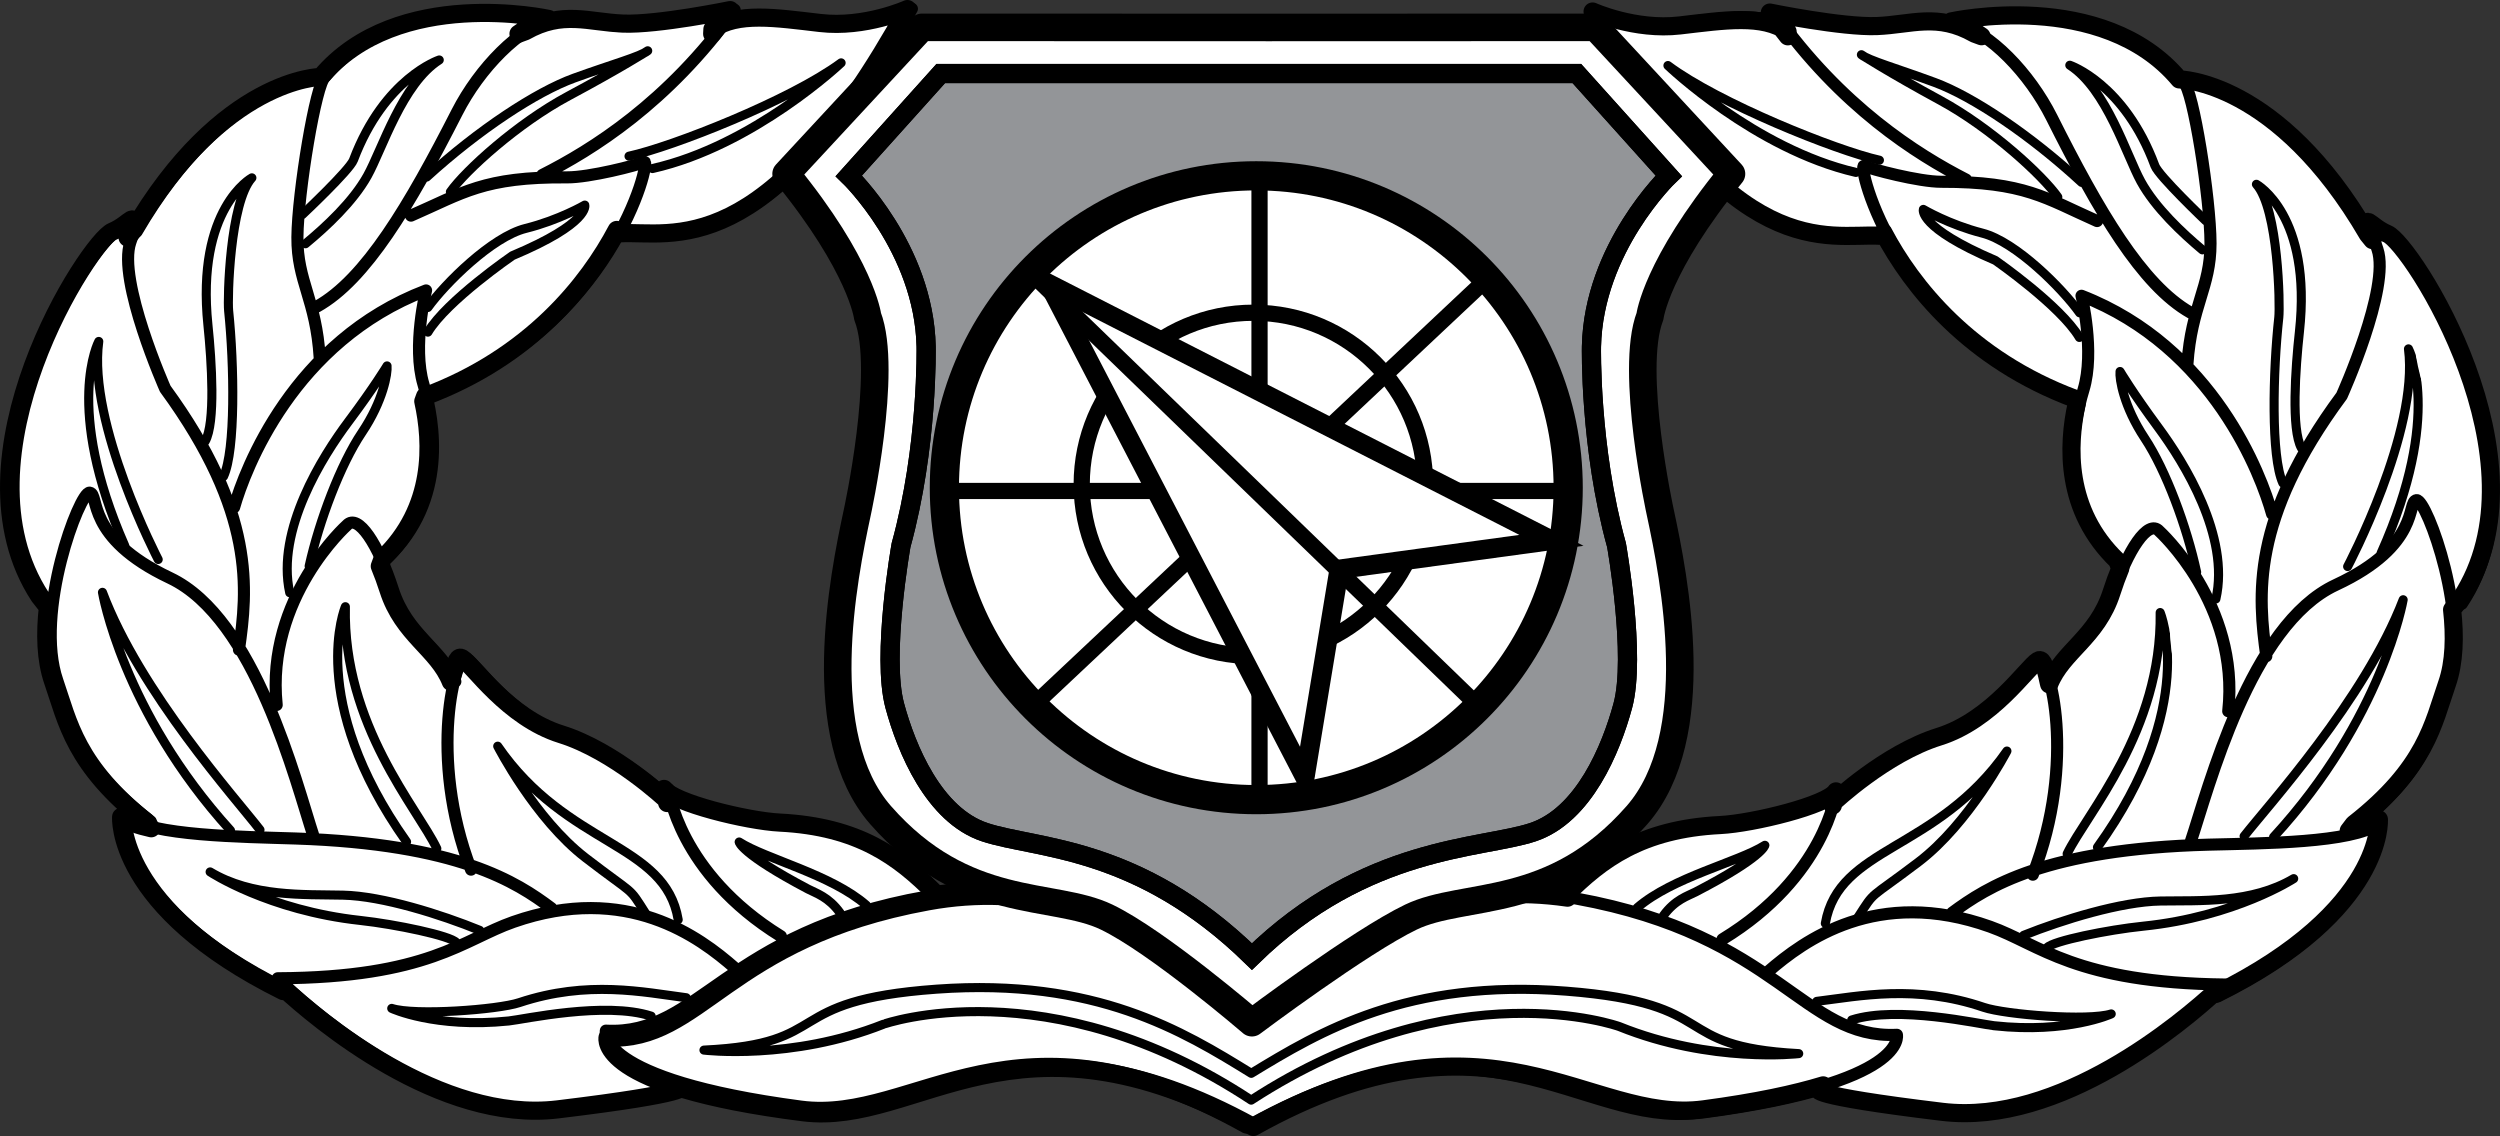
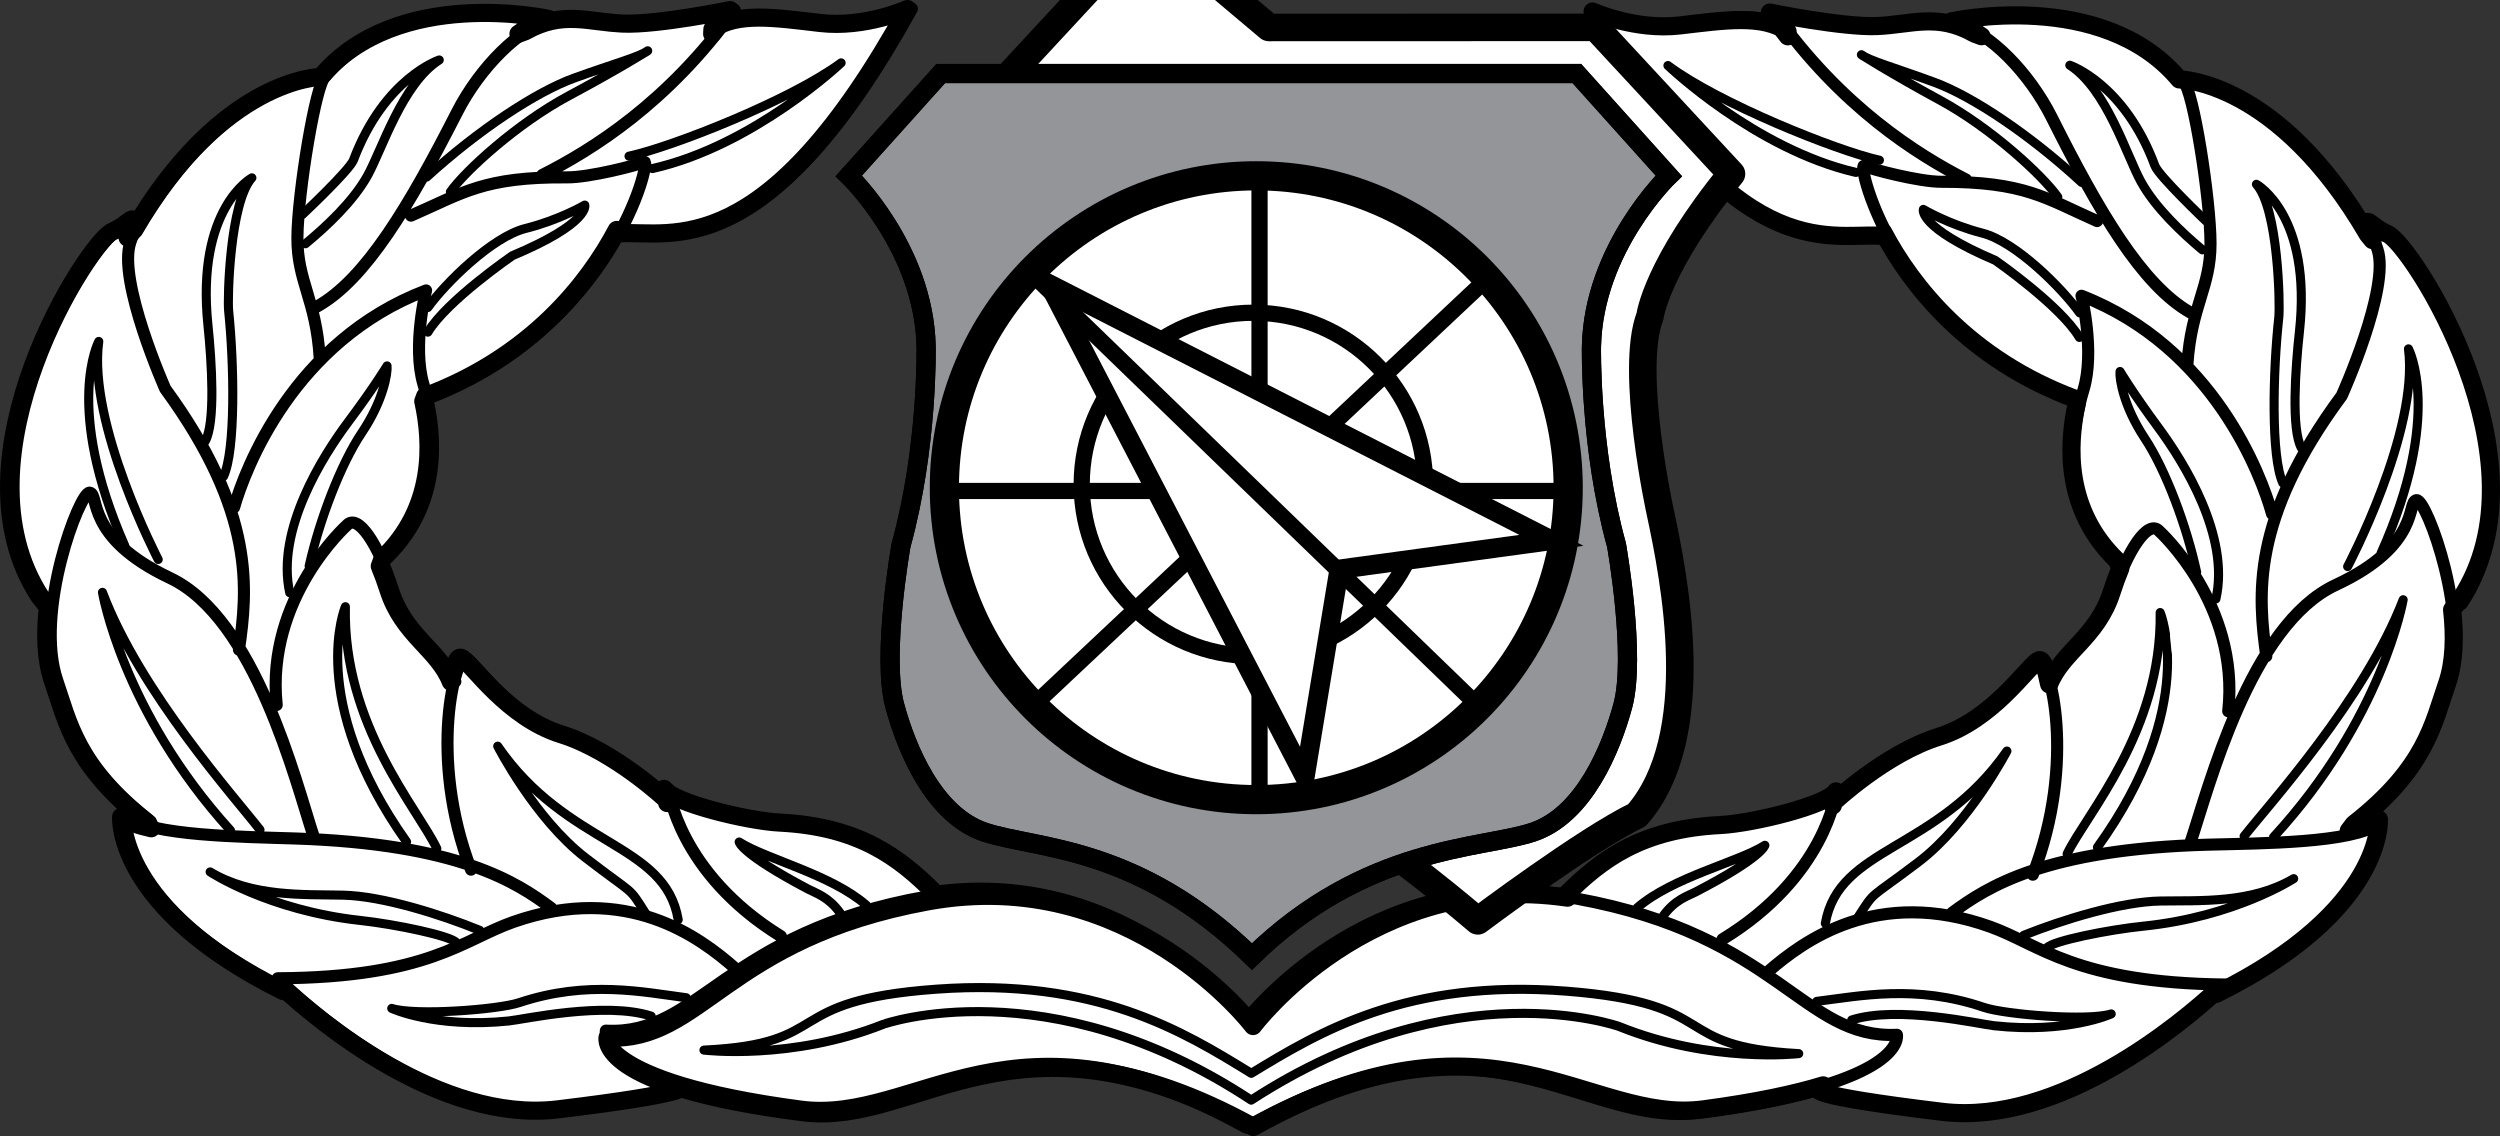
<svg xmlns="http://www.w3.org/2000/svg" version="1.1" id="Layer_1" x="0px" y="0px" width="385.309px" height="175.096px" viewBox="0 0 385.309 175.096" enable-background="new 0 0 385.309 175.096" xml:space="preserve">
  <rect x="0" y="0" width="385.309" height="175.096" fill="#333333" stroke="none" />
  <g>
    <path fill="#FFFFFF" stroke="#000000" stroke-width="2.797" stroke-linecap="round" stroke-linejoin="round" d="M259.646,3.924   c6.922-0.761,12.719-1.645,16.602,1.06" />
    <path fill="#FFFFFF" stroke="#000000" stroke-width="2.797" stroke-linecap="round" stroke-linejoin="round" d="M104.97,167.502   c0,0,2.37,0.894-19.006,3.478c-18.143,2.193-37.074-13.859-42.383-18.764l0.068,0.536c-26.008-12.884-24.98-26.849-24.98-26.849   c1.026,0.749,2.651,1.316,4.642,1.752l-0.769-1.012c-11.151-8.722-12.224-15.446-14.385-21.678   c-1.134-3.269-1.228-7.334-0.773-11.377l-1.334-1.694c-13.971-21.34,7.647-54.705,11.287-56.218   c2.846-1.184,4.016-3.959,2.328,0.945l0.717-0.879C34.249,11.91,49.432,11.863,49.432,11.863C61.264-2.266,84.58,2.922,84.58,2.922   c-1.502,0.375-3.088,1.174-4.668,2.285l1.066-0.394c5.74-3.25,9.729-1.383,15.066-1.175c5.337,0.209,16.492-2.08,16.492-2.08   c-0.915,1.275-1.841,2.494-2.774,3.661l0.04-0.721c3.9-2.681,9.691-1.759,16.608-0.954s13.447-2.146,13.447-2.146   c-21.75,39.452-36.348,34.123-44.276,34.561l-0.526-0.517c-4.398,8.331-13.282,19.579-29.535,25.639l-0.281,0.771   c1.407,6.363,1.865,16.423-6.256,24.203l-0.447,1.21c0.463,1.117,0.911,2.338,1.326,3.635c2.239,6.982,7.582,9.09,9.627,14.193   l0.077-0.32c0.654-3.151,1.091-3.661,1.657-3.321c1.619,0.973,7.018,9.148,15.256,11.716c8.237,2.567,16.228,10.096,16.228,10.096   l0.123,0.504c-0.39-1.365-0.485-2.175-0.485-2.175c1.36,2.138,12.849,4.939,17.811,5.188c12.217,0.61,18.394,5.316,23.897,10.825   l-0.335,0.372c30.407-4.455,48.469,19.783,48.469,19.783s18.826-24.927,50.115-19.217c31.289,5.711,34.857,21.68,49.371,20.991   c0,0,1.835,7.479-30.139,11.514c-17.723,2.236-32.599-18.013-69.398,2.27c-36.667-20.519-51.674-0.365-69.381-2.717   c-8.148-1.081-14.096-2.373-18.435-3.696L104.97,167.502L104.97,167.502z" />
    <path fill="#FFFFFF" stroke="#000000" stroke-width="2.797" stroke-linecap="round" stroke-linejoin="round" d="M280.339,167.879   c0,0-2.371,0.895,19.005,3.479c18.143,2.192,37.074-13.859,42.384-18.764l-0.067,0.537c26.008-12.886,24.98-26.85,24.98-26.85   c-1.026,0.748-2.651,1.316-4.643,1.752l0.77-1.013c11.15-8.722,12.224-15.445,14.385-21.677c1.134-3.269,1.228-7.334,0.772-11.377   l1.335-1.695c13.971-21.34-7.647-54.703-11.288-56.218c-2.846-1.184-4.015-3.958-2.328,0.945l-0.716-0.879   c-13.869-23.833-29.051-23.879-29.051-23.879C324.045-1.889,300.729,3.3,300.729,3.3c1.502,0.375,3.088,1.174,4.668,2.285   l-1.066-0.394c-5.739-3.25-9.729-1.383-15.065-1.174c-5.338,0.209-16.492-2.081-16.492-2.081c0.915,1.275,1.841,2.495,2.774,3.661   l-0.04-0.721c-3.899-2.68-9.69-1.759-16.607-0.954c-6.918,0.806-13.446-2.146-13.446-2.146   c21.748,39.452,36.347,34.123,44.275,34.561l0.525-0.517c4.398,8.331,13.283,19.579,29.535,25.638l0.281,0.771   c-1.408,6.363-1.866,16.423,6.257,24.203l0.446,1.209c-0.463,1.117-0.91,2.339-1.326,3.635c-2.239,6.983-7.582,9.091-9.627,14.195   l-0.077-0.321c-0.654-3.152-1.091-3.661-1.657-3.321c-1.619,0.973-7.018,9.148-15.256,11.716s-16.228,10.096-16.228,10.096   l-0.124,0.504c0.39-1.365,0.484-2.174,0.484-2.174c-1.359,2.137-12.848,4.938-17.811,5.186   c-12.216,0.611-18.393,5.318-23.896,10.825l0.335,0.372c-30.407-4.454-48.47,19.784-48.47,19.784s-18.826-24.928-50.115-19.216   c-31.289,5.709-34.857,21.679-49.371,20.99c0,0-1.836,7.479,30.139,11.514c17.722,2.236,32.599-18.013,69.397,2.27   c36.667-20.519,51.674-0.366,69.381-2.717c8.148-1.081,14.097-2.373,18.436-3.697L280.339,167.879L280.339,167.879z" />
    <path fill="#FFFFFF" stroke="#000000" stroke-width="1.399" stroke-linecap="round" stroke-linejoin="round" d="M104.526,141.751   c-1.991-11.943-17.096-11.146-27.817-26.746c0,0,5.709,11.182,13.545,17.207c7.835,6.026,6.515,4.265,9.234,8.541" />
    <path fill="#FFFFFF" stroke="#000000" stroke-width="1.399" stroke-linecap="round" stroke-linejoin="round" d="M133.532,139.52   c-5.426-4.756-15.542-7.13-19.609-9.748c0,0,0.242,1.786,10.619,7.258c1.205,0.636,3.161,1.193,4.936,3.668" />
    <path fill="#FFFFFF" stroke="#000000" stroke-width="1.399" stroke-linecap="round" stroke-linejoin="round" d="M252.335,139.901   c5.458-4.72,15.588-7.028,19.673-9.62c0,0-0.254,1.783-10.667,7.189c-1.208,0.626-3.168,1.171-4.958,3.635" />
    <path fill="#FFFFFF" stroke="#000000" stroke-width="1.399" stroke-linecap="round" stroke-linejoin="round" d="M96.946,24.071   c6.686-1.448,24.927-8.645,32.689-14.381c0,0-13.489,12.781-29.075,16.287" />
    <path fill="#FFFFFF" stroke="#000000" stroke-width="1.399" stroke-linecap="round" stroke-linejoin="round" d="M65.765,27.288   c7.982-7.278,16.87-13.13,22.726-15.253c5.856-2.122,10.287-3.339,11.336-4.207c0,0-4.275,2.719-12.192,6.952   c-7.916,4.234-15.898,11.511-18.218,14.788" />
    <path fill="#FFFFFF" stroke="#000000" stroke-width="1.399" stroke-linecap="round" stroke-linejoin="round" d="M47.081,37.568   c3.149-2.603,7.309-6.449,9.551-10.478C58.875,23.063,62,12.868,67.7,9.243c0,0-8.446,2.769-13.218,15.411   c-0.596,1.58-7.865,8.404-7.865,8.404" />
    <path fill="#FFFFFF" stroke="#000000" stroke-width="1.399" stroke-linecap="round" stroke-linejoin="round" d="M65.952,51.189   c2.916-4.857,13.023-11.784,13.023-11.784c12.01-5.036,11.155-7.795,11.155-7.795s-3.938,2.305-9.121,3.598   c-5.182,1.293-12.413,8.494-15.069,12.186" />
    <path fill="#FFFFFF" stroke="#000000" stroke-width="1.399" stroke-linecap="round" stroke-linejoin="round" d="M34.453,73.421   c1.867-3.99,1.641-17.22,0.785-25.52c-0.193-1.879,0.174-16.724,3.582-20.492c0,0-8.632,4.652-6.77,22.719   c0.582,5.635,1.175,15.066-0.432,17.89" />
    <path fill="#FFFFFF" stroke="#000000" stroke-width="1.399" stroke-linecap="round" stroke-linejoin="round" d="M24.383,86.23   c0,0-10.888-20.899-9.161-33.607c0,0-5.418,10.051,4.005,31.481" />
    <path fill="#FFFFFF" stroke="#000000" stroke-width="1.399" stroke-linecap="round" stroke-linejoin="round" d="M47.648,87.248   c1.557-6.995,4.837-15.687,8.129-20.583c3.292-4.896,3.993-9.145,3.876-10.271c0,0-1.944,3.238-5.948,8.586   c-4.005,5.349-11.186,16.721-9.051,26.373" />
    <path fill="#FFFFFF" stroke="#000000" stroke-width="1.399" stroke-linecap="round" stroke-linejoin="round" d="M40.071,127.896   c-3.51-4.573-18.518-21.251-24.278-36.604c0,0,3.025,18.293,19.73,36.693" />
    <path fill="#FFFFFF" stroke="#000000" stroke-width="1.399" stroke-linecap="round" stroke-linejoin="round" d="M67.325,130.781   c-2.912-6.155-14.489-19.01-14.095-37.274c0,0-6.119,14.3,9.432,36.235" />
    <path fill="#FFFFFF" stroke="#000000" stroke-width="1.399" stroke-linecap="round" stroke-linejoin="round" d="M73.941,143.387   c-5.946-2.425-14.974-5.29-21.063-5.422c-6.088-0.131-14.017,0.308-20.493-3.582c0,0,8.959,5.938,23.173,7.482   c5.376,0.585,13.913,2.362,14.781,3.412" />
    <path fill="#FFFFFF" stroke="#000000" stroke-width="1.399" stroke-linecap="round" stroke-linejoin="round" d="M105.767,153.773   c-6.542-0.845-15.196-2.755-25.74,0.756c-3.304,1.101-16.115,2.042-19.652,0.888c0,0,6.674,3.108,18.045,1.937   c2.254-0.233,14.873-3.053,21.945-0.745" />
    <path fill="#FFFFFF" stroke="#000000" stroke-width="1.399" stroke-linecap="round" stroke-linejoin="round" d="M289.664,24.692   c-6.676-1.491-24.871-8.806-32.596-14.592c0,0,13.407,12.869,28.969,16.474" />
    <path fill="#FFFFFF" stroke="#000000" stroke-width="1.399" stroke-linecap="round" stroke-linejoin="round" d="M320.824,28.109   c-7.935-7.329-16.785-13.238-22.628-15.399c-5.842-2.16-10.266-3.405-11.31-4.278c0,0,4.259,2.746,12.148,7.031   c7.889,4.284,15.823,11.613,18.122,14.905" />
    <path fill="#FFFFFF" stroke="#000000" stroke-width="1.399" stroke-linecap="round" stroke-linejoin="round" d="M339.441,38.509   c-3.132-2.622-7.267-6.496-9.483-10.538c-2.216-4.043-5.276-14.256-10.953-17.918c0,0,8.429,2.824,13.118,15.496   c0.586,1.584,7.812,8.456,7.812,8.456" />
    <path fill="#FFFFFF" stroke="#000000" stroke-width="1.399" stroke-linecap="round" stroke-linejoin="round" d="M320.483,52.008   c-2.884-4.875-12.946-11.868-12.946-11.868c-11.978-5.113-11.105-7.866-11.105-7.866s3.923,2.33,9.097,3.657   c5.174,1.327,12.358,8.573,14.992,12.282" />
    <path fill="#FFFFFF" stroke="#000000" stroke-width="1.399" stroke-linecap="round" stroke-linejoin="round" d="M351.839,74.443   c-1.841-4.001-1.531-17.23-0.621-25.524c0.206-1.877-0.065-16.724-3.45-20.515c0,0,8.603,4.708,6.624,22.763   c-0.618,5.631-1.272,15.059,0.316,17.892" />
    <path fill="#FFFFFF" stroke="#000000" stroke-width="1.399" stroke-linecap="round" stroke-linejoin="round" d="M361.825,87.316   c0,0,11.022-20.829,9.378-33.547c0,0,5.354,10.086-4.209,31.454" />
    <path fill="#FFFFFF" stroke="#000000" stroke-width="1.399" stroke-linecap="round" stroke-linejoin="round" d="M338.554,88.184   c-1.511-7.004-4.736-15.716-7.996-20.633c-3.261-4.917-3.935-9.17-3.811-10.295c0,0,1.924,3.25,5.893,8.624   c3.971,5.375,11.078,16.792,8.881,26.431" />
    <path fill="#FFFFFF" stroke="#000000" stroke-width="1.399" stroke-linecap="round" stroke-linejoin="round" d="M345.87,128.88   c3.538-4.55,18.654-21.131,24.513-36.445c0,0-3.144,18.271-19.967,36.564" />
    <path fill="#FFFFFF" stroke="#000000" stroke-width="1.399" stroke-linecap="round" stroke-linejoin="round" d="M318.597,131.589   c2.952-6.135,14.612-18.915,14.336-37.182c0,0,6.026,14.338-9.666,36.175" />
    <path fill="#FFFFFF" stroke="#000000" stroke-width="1.399" stroke-linecap="round" stroke-linejoin="round" d="M281.326,142.321   c2.067-11.933,17.168-11.036,27.988-26.567c0,0-5.78,11.145-13.655,17.12c-7.874,5.976-6.542,4.222-9.288,8.479" />
    <path fill="#FFFFFF" stroke="#000000" stroke-width="1.399" stroke-linecap="round" stroke-linejoin="round" d="M311.9,144.153   c5.961-2.387,15.007-5.193,21.096-5.286c6.09-0.092,14.015,0.396,20.516-3.449c0,0-8.996,5.88-23.221,7.332   c-5.379,0.551-13.927,2.273-14.801,3.316" />
    <path fill="#FFFFFF" stroke="#000000" stroke-width="1.399" stroke-linecap="round" stroke-linejoin="round" d="M280.009,154.334   c6.546-0.802,15.214-2.657,25.735,0.923c3.296,1.121,16.102,2.146,19.646,1.014c0,0-6.694,3.065-18.058,1.819   c-2.251-0.246-14.852-3.148-21.938-0.886" />
    <path fill="#FFFFFF" stroke="#000000" stroke-width="1.399" stroke-linecap="round" stroke-linejoin="round" d="M192.838,169.557   c31.501-20.482,56.729-11.342,56.729-11.342c14.188,5.736,27.658,4.173,27.658,4.173c-20.396-1.097-11.313-7.699-35.799-9.624   s-37.991,6.223-48.575,12.661c-10.542-6.507-23.997-14.741-48.494-12.973c-24.497,1.767-15.457,8.428-35.86,9.393   c0,0,13.458,1.649,27.684-3.993C136.182,157.852,161.469,148.871,192.838,169.557L192.838,169.557z" />
    <path fill="none" stroke="#000000" stroke-width="1.865" stroke-linecap="round" stroke-linejoin="round" d="M103.379,123.265   c0,0-7.991-7.528-16.228-10.096c-8.238-2.567-13.638-10.743-15.256-11.716c-1.62-0.973-6.042,15.052,0.702,32.58 M265.48,144.762   c15.876-9.656,17.484-22.588,17.484-22.588c-1.373,2.129-12.881,4.855-17.844,5.072c-12.22,0.531-18.427,5.198-23.966,10.67    M120.356,144.296c-15.814-9.76-17.339-22.702-17.339-22.702c1.36,2.138,12.849,4.939,17.811,5.188   c12.217,0.61,18.394,5.316,23.897,10.825 M96.269,35.912c7.928-0.438,22.526,4.891,44.276-34.561c0,0-6.529,2.951-13.447,2.146   c-6.917-0.805-12.707-1.726-16.607,0.954 M83.578,26.969c7.579-3.819,19.356-11.108,29.647-25.458c0,0-11.155,2.289-16.492,2.08   c-5.336-0.208-9.326-2.075-15.066,1.174 M66.208,61.034c28.153-10.497,34.198-36.56,33.11-36.067   c-1.089,0.492-8.486,2.394-11.906,2.367c-12.891-0.102-16.077,2.417-24.071,5.899 M48.84,47.257   c7.541-4.194,14.292-15.628,21.592-29.943c3.474-6.813,9.655-13.146,14.836-14.44c0,0-23.315-5.188-35.148,8.941 M21.07,35.694   c13.869-23.832,29.051-23.878,29.051-23.878c-1.425,0.906-4.228,17.901-4.283,24.741c-0.054,6.84,2.886,9.574,3.44,18.629    M36.083,78.188c1.673-5.867,9.129-25.62,29.585-33.425c0,0-2.153,8.575-0.406,14.47C67.01,65.127,69,77.072,59.671,86.008    M36.828,100.134c1.324-9.249,2.602-21.096-11.361-40.214c0,0-7.417-16.7-5.368-22.607c2.049-5.906,0.907-2.923-2.073-1.685   c-3.64,1.515-25.259,34.878-11.288,56.218 M48.342,128.941c-2.771-8.447-8.974-33.626-22.146-39.861   C13.023,82.846,15.37,76.148,13.828,75.928c-1.542-0.221-8.624,18.496-4.983,28.99c2.162,6.231,3.235,12.955,14.386,21.678    M70.178,105.047c-2.046-5.104-7.389-7.21-9.627-14.194c-2.239-6.983-5.392-11.783-7.096-9.898c0,0-12.517,11.162-10.812,27.692    M84.98,139.971c-5.349-4.005-14.361-9.916-39.456-10.739c-8.381-0.274-22.061-0.382-26.167-3.376c0,0-1.028,13.964,24.98,26.85    M113.269,149.203c-5.427-4.756-16.662-13.225-34.146-7.109c-7.696,2.691-13.164,8.571-36.313,8.68   c0,0,22.469,22.742,43.844,20.158c21.376-2.584,19.005-3.479,19.005-3.479 M290.265,36.537   c-7.926-0.489-22.558,4.745-44.053-34.846c0,0,6.511,2.993,13.434,2.233 M303.014,27.676c-7.554-3.868-19.285-11.233-29.482-25.649   c0,0,11.14,2.36,16.478,2.187c5.339-0.175,9.34-2.015,15.059,1.271 M320.164,61.852c-28.085-10.679-33.962-36.779-32.877-36.28   s8.471,2.448,11.891,2.443c12.891-0.018,16.061,2.521,24.032,6.054 M337.62,48.188c-7.514-4.244-14.19-15.721-21.397-30.083   c-3.431-6.835-9.57-13.206-14.744-14.535c0,0,23.349-5.038,35.09,9.166 M365.465,36.803c-13.715-23.92-28.896-24.066-28.896-24.066   c1.418,0.917,4.113,17.929,4.123,24.769c0.01,6.84-2.948,9.556-3.561,18.607 M350.178,79.201   c-1.636-5.879-8.964-25.68-29.369-33.616c0,0,2.098,8.589,0.313,14.472s-3.854,17.815,5.419,26.81 M349.291,101.14   c-1.264-9.257-2.465-21.112,11.62-40.14c0,0,7.524-16.652,5.515-22.572c-2.011-5.92-0.888-2.929,2.083-1.672   c3.631,1.539,25.034,35.041,10.926,56.291 M337.593,129.872c2.824-8.429,9.189-33.567,22.401-39.717   c13.213-6.151,10.908-12.862,12.452-13.073c1.542-0.21,8.505,18.551,4.796,29.021c-2.201,6.219-3.316,12.935-14.524,21.584    M315.912,105.839c2.078-5.092,7.434-7.164,9.717-14.132c2.285-6.969,5.468-11.75,7.16-9.854c0,0,12.445,11.244,10.634,27.762    M282.592,123.843c0,0,8.039-7.479,16.293-9.993c8.255-2.514,13.706-10.654,15.332-11.616c1.626-0.961,5.944,15.09-0.911,32.575    M300.885,140.666c5.374-3.971,14.423-9.822,39.522-10.485c8.384-0.22,22.064-0.239,26.188-3.207c0,0,0.938,13.971-25.152,26.688    M272.536,149.716c5.457-4.722,16.747-13.117,34.19-6.89c7.678,2.742,13.108,8.655,36.257,8.914c0,0-22.614,22.597-43.973,19.875   s-18.982-3.601-18.982-3.601 M192.825,173.271c36.8-20.281,51.676-0.032,69.398-2.269c31.974-4.034,30.138-11.514,30.138-11.514   c-14.514,0.688-18.082-15.28-49.371-20.99c-31.288-5.712-50.114,19.216-50.114,19.216s-18.665-25.047-49.99-19.538   c-31.326,5.509-34.997,21.453-49.506,20.672c0,0-1.884,7.467,30.064,11.707C141.151,172.905,156.158,152.753,192.825,173.271   L192.825,173.271z" />
    <path fill="#FFFFFF" d="M74.25,4.457c0,0-10.952-2.266-20.017,6.798c0,0,1.511,2.644,9.441-2.644   C63.675,8.612,64.053,4.834,74.25,4.457L74.25,4.457z" />
    <path fill="#FFFFFF" d="M96.156,5.212c0,0-10.953-2.266-20.018,6.799c0,0,1.511,2.644,9.442-2.644   C85.581,9.367,85.958,5.59,96.156,5.212L96.156,5.212z" />
    <path fill="#FFFFFF" d="M43.885,16.197c0,0-10.944,2.305-15.625,14.239c0,0,2.441,1.818,7.596-6.2   C35.855,24.236,34.69,20.623,43.885,16.197L43.885,16.197z" />
    <path fill="#FFFFFF" d="M16.368,43.217c0,0-9.168,6.406-8.804,19.219c0,0,2.959,0.718,4.562-8.679   C12.126,53.757,9.641,50.889,16.368,43.217L16.368,43.217z" />
    <path fill="#FFFFFF" d="M60.88,50.566c0,0-10.944,2.305-15.625,14.24c0,0,2.443,1.818,7.596-6.201   C52.851,58.604,51.686,54.992,60.88,50.566L60.88,50.566z" />
    <path fill="#FFFFFF" d="M82.56,30.517c0,0-10.953-2.266-20.018,6.798c0,0,1.511,2.644,9.442-2.644   C71.984,34.671,72.362,30.895,82.56,30.517L82.56,30.517z" />
-     <path fill="#FFFFFF" d="M12.931,85.176c0,0-5.759,9.587-0.2,21.139c0,0,2.995-0.552,0.625-9.785   C13.356,96.53,9.916,94.925,12.931,85.176L12.931,85.176z" />
    <path fill="#FFFFFF" d="M52.908,85.018c0,0-8.269,7.531-6.259,20.192c0,0,3.027,0.331,3.408-9.194   C50.057,96.016,47.223,93.491,52.908,85.018L52.908,85.018z" />
    <path fill="#FFFFFF" d="M23.251,131.072c0,0,3.322,10.68,15.642,14.22c0,0,1.581-2.602-6.886-6.98   C32.008,138.312,28.521,139.811,23.251,131.072L23.251,131.072z" />
    <path fill="#FFFFFF" d="M52.426,153.726c0,0,5.373,9.81,18.15,10.839c0,0,1.035-2.864-8.132-5.478   C62.444,159.087,59.323,161.247,52.426,153.726L52.426,153.726z" />
    <path fill="#FFFFFF" d="M71.726,110.221c0,0-2.87,10.811,5.678,20.364c0,0,2.724-1.362-2.116-9.575   C75.288,121.01,71.537,120.424,71.726,110.221L71.726,110.221z" />
    <path fill="#FFFFFF" d="M124.482,149.11c0,0,28.326-14.352,50.609-0.378c0,0,6.043,4.91-20.017-1.134   C155.075,147.599,136.19,142.689,124.482,149.11L124.482,149.11z" />
    <path fill="#FFFFFF" d="M310.22,5.508c0,0,10.953-2.266,20.018,6.798c0,0-1.511,2.644-9.442-2.644   C320.795,9.662,320.418,5.885,310.22,5.508L310.22,5.508z" />
    <path fill="#FFFFFF" d="M288.314,6.263c0,0,10.953-2.266,20.017,6.799c0,0-1.51,2.644-9.441-2.644   C298.89,10.417,298.512,6.641,288.314,6.263L288.314,6.263z" />
    <path fill="#FFFFFF" d="M340.586,17.248c0,0,10.944,2.305,15.625,14.239c0,0-2.441,1.819-7.595-6.2   C348.616,25.286,349.78,21.674,340.586,17.248L340.586,17.248z" />
-     <path fill="#FFFFFF" d="M368.103,44.268c0,0,9.167,6.406,8.804,19.219c0,0-2.959,0.717-4.563-8.679   C372.344,54.808,374.83,51.939,368.103,44.268L368.103,44.268z" />
    <path fill="#FFFFFF" d="M323.59,51.617c0,0,10.945,2.305,15.626,14.239c0,0-2.442,1.818-7.597-6.201   C331.619,59.655,332.784,56.043,323.59,51.617L323.59,51.617z" />
-     <path fill="#FFFFFF" d="M301.911,31.568c0,0,10.952-2.266,20.017,6.798c0,0-1.51,2.644-9.441-2.644   C312.486,35.723,312.109,31.946,301.911,31.568L301.911,31.568z" />
-     <path fill="#FFFFFF" d="M371.539,86.227c0,0,5.76,9.587,0.201,21.139c0,0-2.994-0.553-0.626-9.785   C371.114,97.581,374.554,95.976,371.539,86.227L371.539,86.227z" />
    <path fill="#FFFFFF" d="M331.562,86.068c0,0,8.27,7.531,6.261,20.191c0,0-3.027,0.331-3.409-9.193   C334.413,97.066,337.248,94.542,331.562,86.068L331.562,86.068z" />
    <path fill="#FFFFFF" d="M361.219,132.122c0,0-3.321,10.681-15.643,14.222c0,0-1.58-2.603,6.887-6.981   C352.463,139.362,355.95,140.861,361.219,132.122L361.219,132.122z" />
    <path fill="#FFFFFF" d="M332.045,154.776c0,0-5.373,9.81-18.15,10.839c0,0-1.034-2.864,8.133-5.478   C322.027,160.138,325.148,162.298,332.045,154.776L332.045,154.776z" />
    <path fill="#FFFFFF" d="M312.745,111.271c0,0,2.869,10.811-5.679,20.363c0,0-2.723-1.361,2.116-9.574   C309.183,122.061,312.934,121.475,312.745,111.271L312.745,111.271z" />
    <path fill="#FFFFFF" d="M259.315,150.16c0,0-28.326-14.352-50.609-0.377c0,0-6.043,4.91,20.017-1.134   C228.723,148.649,247.607,143.74,259.315,150.16L259.315,150.16z" />
-     <path fill="#FFFFFF" stroke="#000000" stroke-width="4.247" stroke-linecap="round" stroke-linejoin="round" d="M195.572,4.232   l50.353-0.017l20.937,22.581c-11.596,14.229-12.563,21.962-12.563,21.962c-3.22,8.353,1.61,30.313,1.61,30.313   c2.12,9.885,7.041,34.421-3.627,46.572c-13.018,14.828-26.548,11.73-34.813,15.699c-7.871,3.78-24.521,16.281-24.521,16.281   s-14.53-12.501-22.401-16.281c-8.267-3.969-21.795-0.871-34.812-15.699c-10.67-12.151-5.747-36.688-3.628-46.572   c0,0,4.832-21.961,1.61-30.313c0,0-0.966-7.733-12.561-21.962l20.936-22.581L195.572,4.232L195.572,4.232z" />
+     <path fill="#FFFFFF" stroke="#000000" stroke-width="4.247" stroke-linecap="round" stroke-linejoin="round" d="M195.572,4.232   l50.353-0.017l20.937,22.581c-11.596,14.229-12.563,21.962-12.563,21.962c-3.22,8.353,1.61,30.313,1.61,30.313   c2.12,9.885,7.041,34.421-3.627,46.572c-7.871,3.78-24.521,16.281-24.521,16.281   s-14.53-12.501-22.401-16.281c-8.267-3.969-21.795-0.871-34.812-15.699c-10.67-12.151-5.747-36.688-3.628-46.572   c0,0,4.832-21.961,1.61-30.313c0,0-0.966-7.733-12.561-21.962l20.936-22.581L195.572,4.232L195.572,4.232z" />
    <path fill="#939598" stroke="#000000" stroke-width="2.96" d="M194.16,11.33h48.866l14.172,15.775   c0,0-11.595,11.136-11.917,26.294c0,0-0.322,15.466,3.864,30.623c0,0,3.041,17.094,0.966,24.747   c-1.795,6.623-6.002,16.876-13.873,19.493c-7.871,2.616-25.731,2.021-43.289,19.174c-17.558-17.153-33.299-16.558-41.169-19.174   c-7.87-2.617-12.08-12.87-13.874-19.493c-2.076-7.652,0.966-24.747,0.966-24.747c4.187-15.157,3.865-30.623,3.865-30.623   c-0.322-15.158-11.917-26.294-11.917-26.294l14.172-15.775H194.16L194.16,11.33z" />
    <path fill="none" stroke="#000000" stroke-width="2.96" d="M194.16,11.33h48.866l14.172,15.775c0,0-11.595,11.136-11.917,26.294   c0,0-0.322,15.466,3.864,30.623c0,0,3.041,17.094,0.966,24.747c-1.795,6.623-6.002,16.876-13.873,19.493   c-7.871,2.616-25.731,2.021-43.289,19.174c-17.558-17.153-33.299-16.558-41.169-19.174c-7.87-2.617-12.08-12.87-13.874-19.493   c-2.076-7.652,0.966-24.747,0.966-24.747c4.187-15.157,3.865-30.623,3.865-30.623c-0.322-15.158-11.917-26.294-11.917-26.294   l14.172-15.775H194.16L194.16,11.33z" />
    <path fill="#FFFFFF" d="M145.549,75.17c0-26.55,21.522-48.073,48.072-48.073s48.073,21.522,48.073,48.073   c0,26.55-21.522,48.072-48.073,48.072S145.549,101.72,145.549,75.17L145.549,75.17z" />
    <path fill="none" stroke="#000000" stroke-width="4.5" stroke-miterlimit="3.864" d="M145.549,75.17   c0-26.55,21.522-48.073,48.072-48.073s48.073,21.522,48.073,48.073c0,26.55-21.522,48.072-48.073,48.072   S145.549,101.72,145.549,75.17L145.549,75.17z" />
    <path fill="#FFFFFF" stroke="#000000" stroke-width="2.5" stroke-miterlimit="3.864" d="M166.717,74.658   c0-14.612,11.845-26.458,26.458-26.458c14.612,0,26.458,11.846,26.458,26.458s-11.846,26.458-26.458,26.458   C178.562,101.116,166.717,89.271,166.717,74.658L166.717,74.658z" />
    <path fill="none" stroke="#000000" stroke-width="2.5" stroke-miterlimit="3.864" d="M194.122,27.597v96.145 M158.675,109.284   l69.688-65.542 M146.049,75.669h95.083" />
    <polyline fill="none" stroke="#000000" stroke-width="2.496" stroke-miterlimit="3.864" points="201.361,119.781 197.361,79.281    234.361,82.281  " />
    <polygon fill="#FFFFFF" stroke="#000000" stroke-width="3" stroke-miterlimit="3.864" points="161.633,43.742 201.111,119.781    206.404,87.742 239.111,83.281 161.633,43.742  " />
    <line fill="none" stroke="#000000" stroke-width="2.496" stroke-miterlimit="3.864" x1="159.111" y1="42.281" x2="229.133" y2="110.055" />
  </g>
</svg>